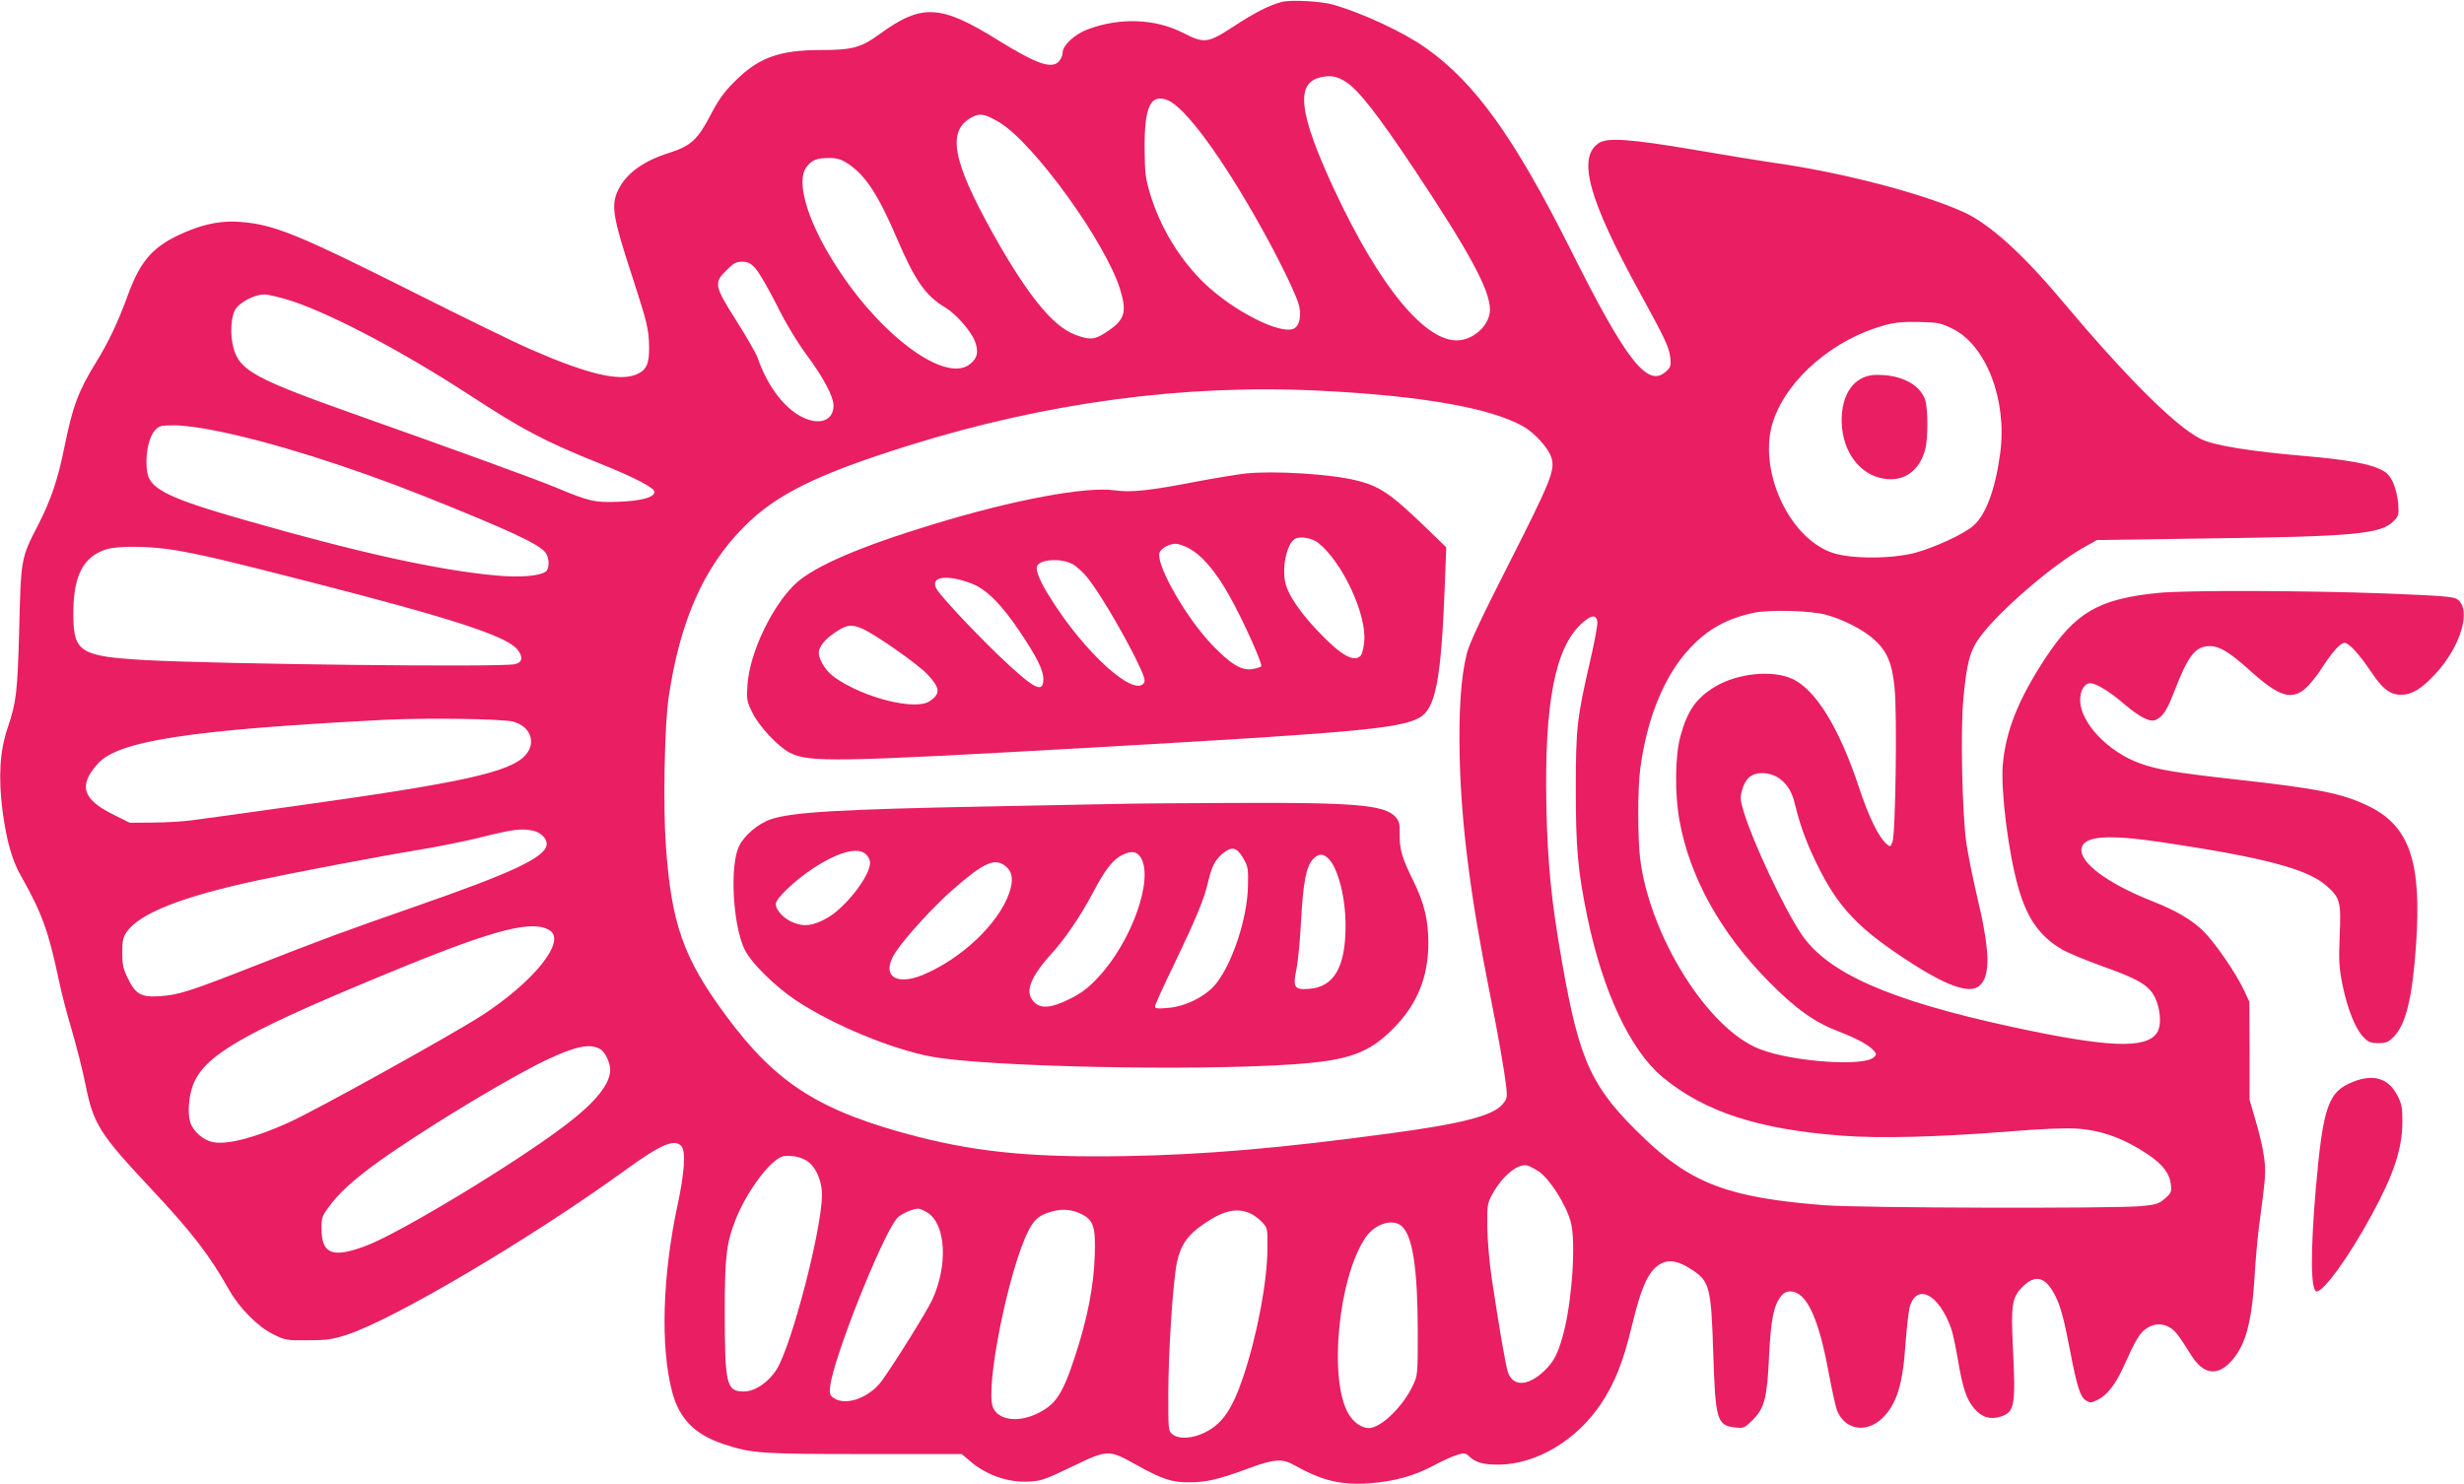
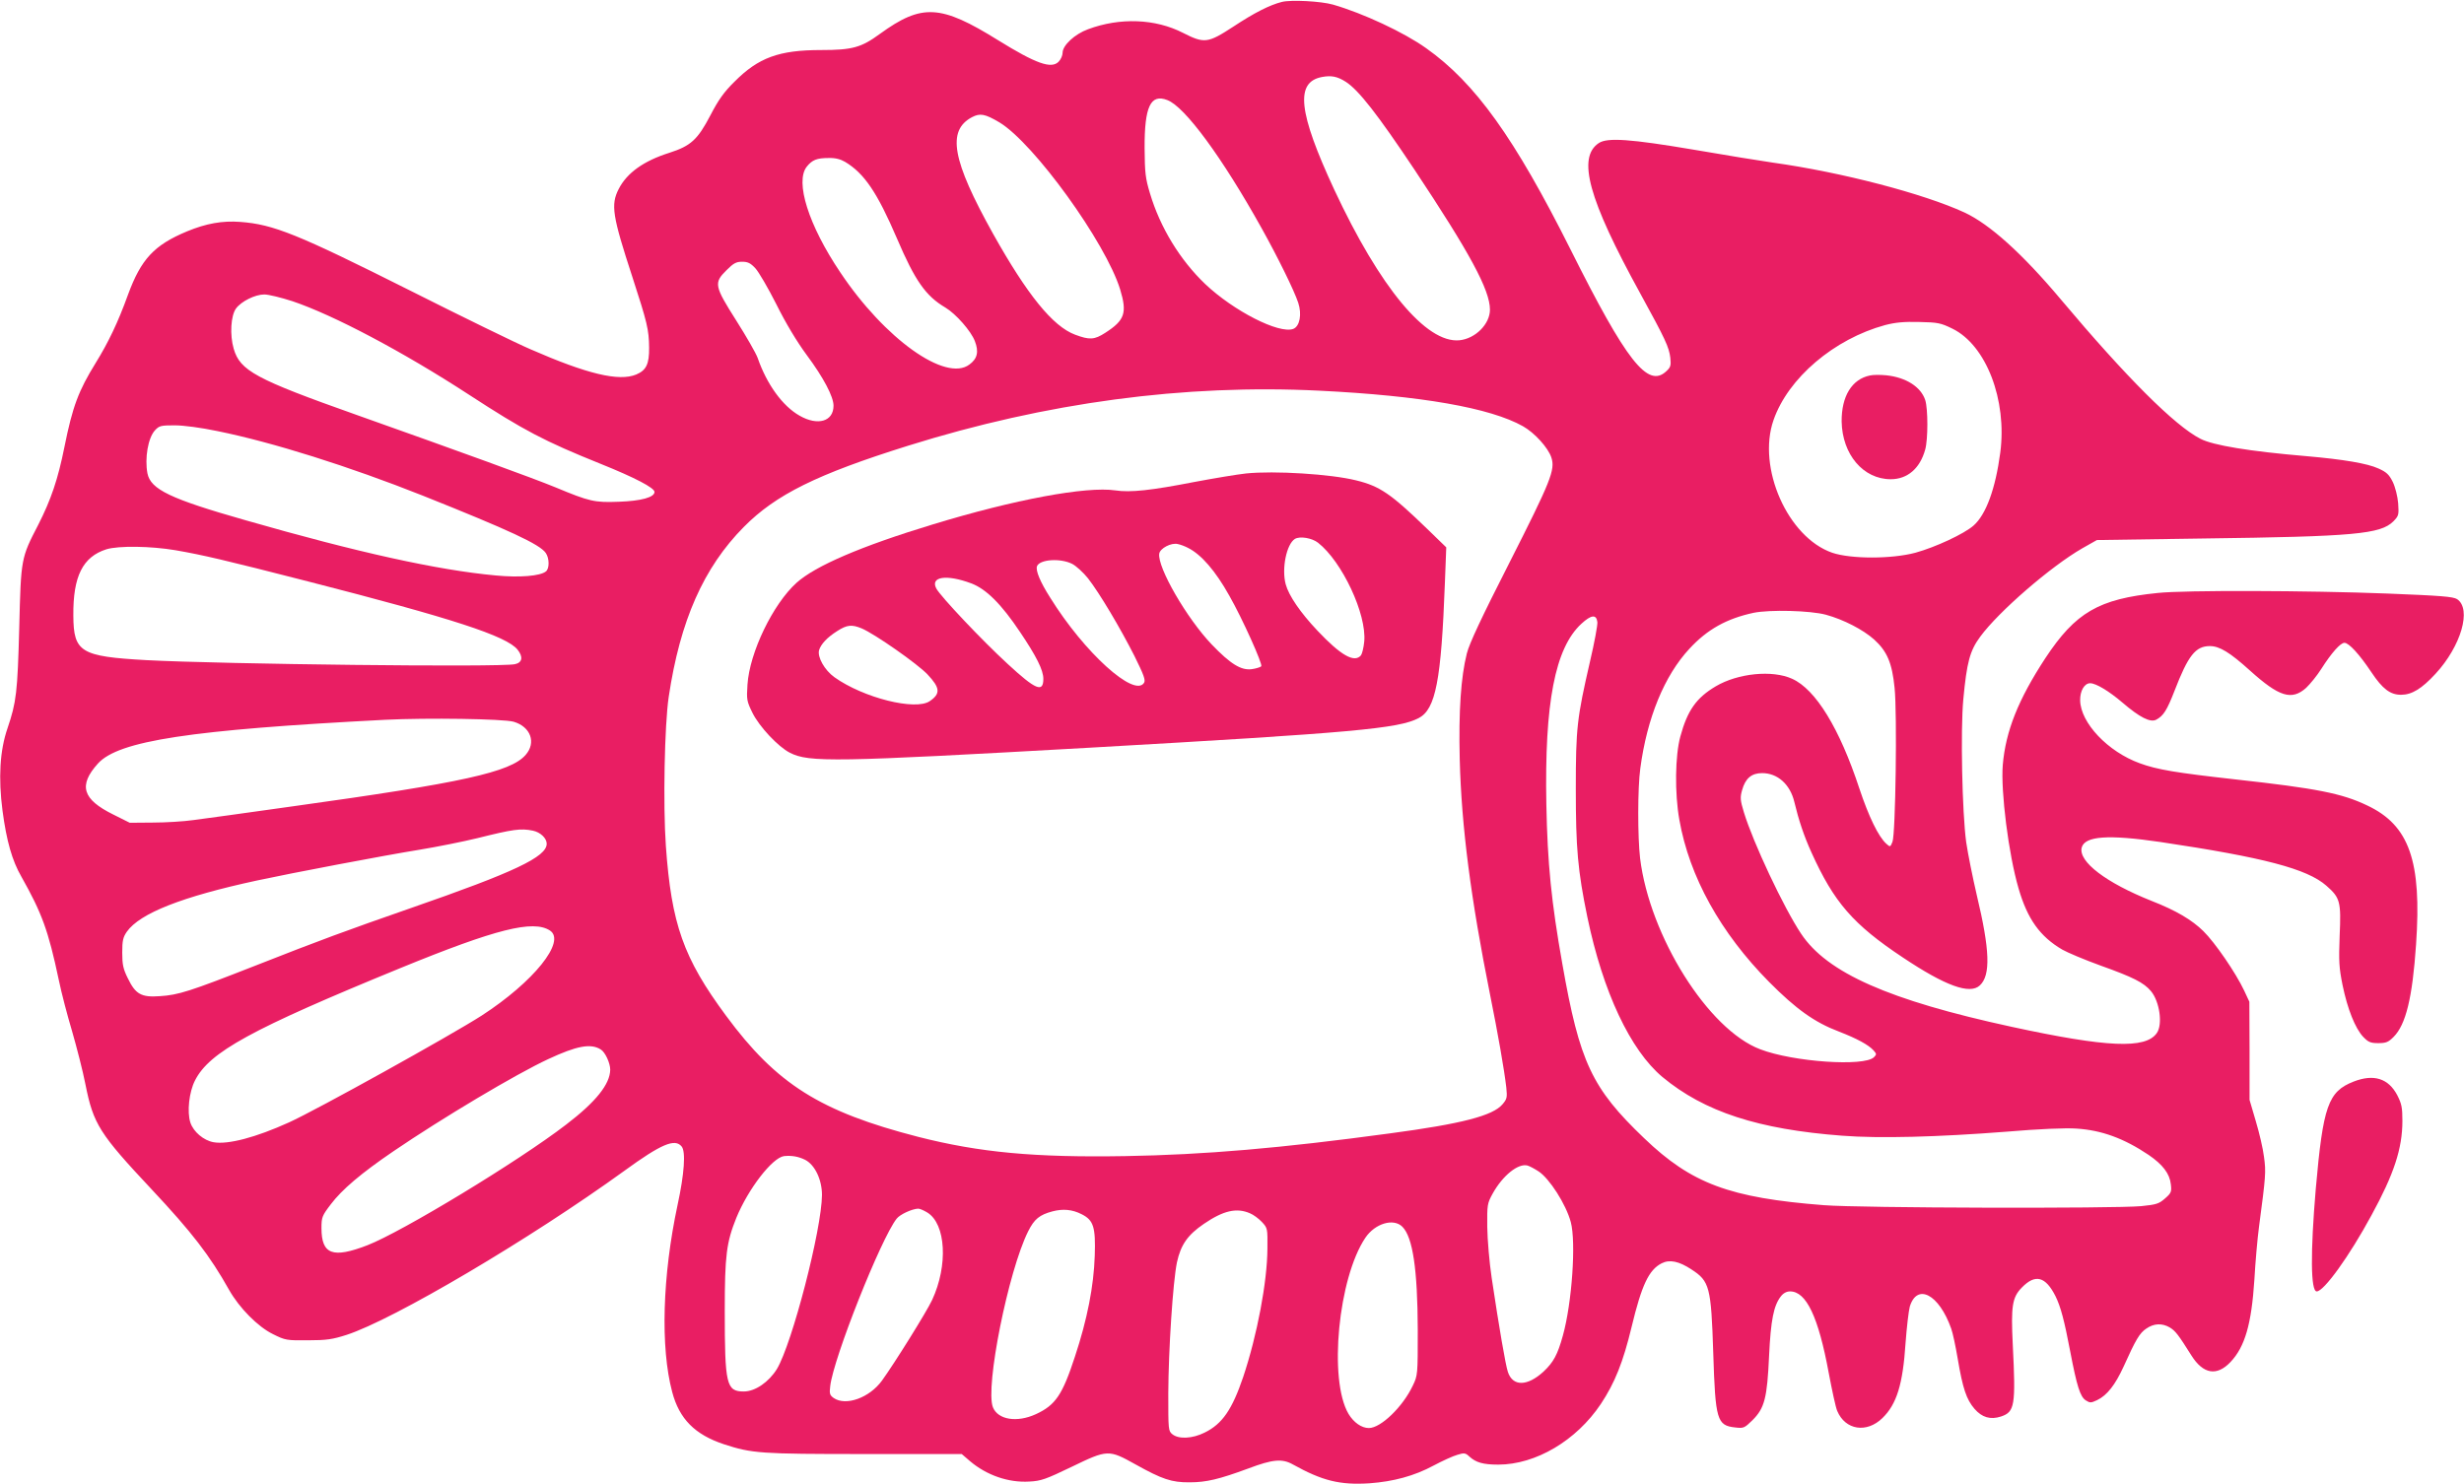
<svg xmlns="http://www.w3.org/2000/svg" version="1.0" width="1280pt" height="771pt" viewBox="0 0 1280 771" preserveAspectRatio="xMidYMid meet">
  <g transform="translate(0,771) scale(0.1,-0.1)" fill="#e91e63" stroke="none">
    <path d="M6659 7700 c-63 -16 -141 -55 -253 -129 -132 -86 -150 -88 -260 -32 -144 74 -328 81 -494 19 -69 -25 -132 -84 -132 -122 0 -14 -9 -35 -21 -47 -38 -38 -117 -10 -314 112 -299 186 -396 191 -614 33 -97 -71 -143 -84 -305 -84 -219 0 -326 -39 -451 -165 -54 -53 -83 -94 -124 -173 -67 -128 -102 -160 -214 -196 -133 -42 -220 -104 -263 -188 -42 -82 -33 -139 71 -457 77 -237 86 -273 87 -367 1 -86 -15 -118 -67 -140 -90 -37 -254 2 -551 132 -70 30 -351 167 -623 304 -588 295 -710 344 -883 357 -93 7 -177 -8 -276 -49 -171 -71 -239 -144 -307 -329 -52 -144 -102 -248 -168 -355 -89 -144 -120 -226 -162 -435 -34 -170 -70 -275 -136 -405 -90 -174 -90 -174 -99 -534 -9 -339 -15 -388 -61 -524 -40 -116 -48 -258 -26 -428 21 -158 50 -260 98 -343 107 -190 140 -280 194 -535 14 -69 46 -190 70 -270 23 -80 55 -203 69 -275 41 -206 73 -256 343 -544 211 -225 303 -345 403 -523 53 -94 150 -192 228 -230 64 -32 71 -33 182 -32 97 0 128 5 200 28 244 79 955 499 1444 853 191 139 262 169 297 126 22 -26 14 -142 -21 -303 -79 -369 -90 -741 -28 -973 37 -140 118 -221 268 -271 147 -48 190 -51 730 -51 l506 0 43 -37 c86 -73 200 -113 309 -106 60 3 85 12 218 76 188 91 193 91 333 13 138 -77 188 -94 281 -93 87 0 153 16 305 72 127 48 176 52 231 21 153 -85 244 -108 399 -98 123 9 232 38 332 92 47 25 102 50 124 56 35 11 42 10 62 -9 34 -31 71 -42 150 -42 195 0 406 125 533 315 73 110 116 218 160 401 52 216 89 296 156 330 41 21 90 11 155 -32 94 -61 102 -90 113 -434 11 -349 19 -377 115 -387 43 -5 47 -3 89 38 63 63 76 115 86 334 9 188 24 261 61 309 13 17 30 26 48 26 84 0 147 -131 201 -424 17 -90 36 -179 44 -197 42 -100 153 -117 235 -37 74 72 106 175 120 390 6 82 16 166 22 189 38 124 152 64 215 -114 8 -21 23 -92 34 -157 26 -154 45 -211 87 -260 39 -45 83 -58 138 -40 71 24 77 56 61 372 -10 202 -3 247 47 298 70 72 123 58 175 -45 27 -55 46 -127 76 -285 35 -183 52 -237 81 -256 22 -14 27 -14 59 1 52 25 94 79 138 175 63 140 83 174 118 197 39 27 81 29 121 6 30 -18 45 -38 113 -146 61 -97 132 -109 203 -34 75 79 109 197 124 427 5 91 16 215 24 275 35 264 37 286 26 364 -5 43 -25 127 -43 187 l-32 109 0 255 -1 255 -27 58 c-44 93 -151 249 -212 309 -59 58 -141 107 -269 157 -236 94 -381 204 -363 277 16 60 136 69 409 29 536 -80 762 -139 862 -227 72 -63 77 -83 69 -261 -5 -133 -3 -165 15 -255 26 -126 66 -225 107 -269 27 -28 38 -33 79 -33 40 0 52 5 79 32 64 64 98 203 117 481 30 433 -35 619 -254 722 -131 63 -265 89 -682 135 -313 35 -409 51 -499 84 -166 60 -308 210 -310 327 -1 49 22 89 52 89 30 0 98 -41 167 -100 91 -78 146 -106 177 -89 37 20 55 49 94 149 71 184 109 233 184 233 50 0 104 -33 208 -127 152 -137 217 -157 292 -90 21 20 57 64 79 99 53 83 99 135 120 135 23 0 78 -60 140 -153 58 -87 98 -117 154 -117 56 0 107 31 179 109 133 144 189 337 112 388 -21 13 -84 18 -362 29 -412 16 -1053 18 -1193 3 -307 -31 -427 -101 -584 -339 -140 -214 -206 -378 -221 -555 -11 -136 30 -464 82 -641 46 -159 111 -250 227 -318 26 -15 116 -53 199 -83 170 -61 224 -88 262 -133 45 -54 62 -173 30 -218 -58 -83 -257 -75 -755 33 -636 138 -958 280 -1093 484 -90 135 -249 473 -297 631 -19 62 -20 77 -9 115 17 61 49 88 104 88 80 0 145 -58 167 -149 23 -96 50 -177 89 -263 117 -259 216 -374 475 -546 220 -147 348 -194 400 -145 57 53 52 185 -16 469 -21 90 -46 214 -55 275 -21 155 -30 580 -15 742 18 193 34 253 88 326 96 131 368 366 530 459 l76 43 551 8 c789 10 922 23 989 89 28 29 29 33 25 94 -3 36 -15 84 -28 111 -19 38 -32 51 -75 70 -57 26 -180 47 -375 64 -295 25 -483 56 -549 90 -132 67 -384 318 -726 725 -200 238 -369 390 -500 451 -213 98 -637 209 -995 259 -63 9 -248 39 -410 67 -331 56 -449 64 -494 35 -114 -75 -55 -291 215 -782 131 -239 149 -278 156 -334 4 -40 2 -49 -21 -70 -96 -90 -207 52 -498 634 -290 578 -494 864 -750 1045 -115 82 -327 181 -483 226 -63 18 -219 26 -266 14z m332 -415 c67 -43 165 -169 356 -455 289 -435 393 -627 393 -729 0 -75 -76 -151 -159 -159 -172 -16 -412 273 -650 783 -187 403 -204 559 -63 585 48 9 79 3 123 -25z m-927 -95 c91 -34 285 -298 490 -666 82 -147 169 -323 190 -387 20 -60 8 -123 -26 -136 -74 -27 -309 93 -457 233 -130 124 -234 293 -287 471 -24 79 -27 108 -28 235 -1 216 31 284 118 250z m-872 -116 c179 -108 552 -624 627 -868 37 -122 24 -160 -77 -225 -57 -37 -82 -38 -157 -10 -116 43 -249 208 -426 524 -213 382 -241 536 -110 606 42 22 67 18 143 -27z m-802 -205 c100 -60 167 -159 270 -399 93 -218 149 -298 251 -358 55 -33 133 -122 153 -174 22 -56 13 -92 -28 -122 -123 -93 -440 133 -671 479 -165 245 -236 471 -174 549 28 35 52 45 114 45 34 1 61 -6 85 -20z m-466 -553 c17 -18 66 -102 109 -187 48 -97 107 -195 158 -264 87 -117 139 -216 139 -263 0 -82 -82 -106 -176 -52 -89 50 -171 164 -218 300 -9 25 -59 112 -111 194 -114 180 -118 196 -51 262 36 36 50 44 81 44 30 0 44 -7 69 -34z m-2405 -171 c214 -72 575 -263 916 -485 287 -187 392 -242 685 -360 179 -72 280 -125 280 -146 0 -28 -69 -47 -185 -51 -127 -5 -152 1 -330 75 -114 47 -491 184 -1035 377 -522 185 -603 229 -636 343 -21 72 -15 172 12 209 27 37 99 73 147 73 22 0 87 -16 146 -35z m8624 -143 c175 -86 284 -370 248 -644 -25 -188 -74 -322 -139 -379 -49 -43 -197 -112 -302 -141 -124 -33 -335 -33 -432 0 -231 80 -391 442 -305 689 76 219 315 422 580 494 54 14 98 18 177 16 97 -2 112 -5 173 -35z m-3288 -322 c527 -26 887 -89 1057 -185 60 -34 130 -111 147 -162 21 -64 -2 -121 -220 -551 -141 -277 -206 -415 -219 -467 -31 -123 -43 -299 -37 -550 9 -351 58 -727 157 -1220 42 -209 74 -391 85 -486 5 -51 4 -59 -20 -87 -50 -59 -210 -101 -585 -151 -567 -77 -964 -111 -1375 -118 -471 -8 -757 19 -1075 100 -509 131 -736 274 -998 629 -222 300 -284 476 -313 883 -15 212 -7 630 15 775 59 395 181 671 390 882 166 168 380 274 853 422 719 225 1436 321 2138 286z m-5725 -210 c286 -58 683 -183 1068 -336 448 -179 606 -252 637 -297 19 -27 20 -81 1 -96 -29 -24 -137 -33 -261 -21 -303 28 -714 119 -1300 287 -390 111 -492 160 -509 243 -15 79 3 185 39 224 22 24 31 26 102 26 47 0 137 -12 223 -30z m-218 -619 c143 -25 247 -49 688 -162 750 -192 1033 -284 1089 -355 30 -38 24 -67 -14 -75 -76 -17 -1519 0 -1915 21 -341 19 -378 41 -379 231 -2 205 49 306 172 345 63 19 229 17 359 -5z m8573 -335 c92 -25 194 -78 251 -129 67 -61 93 -121 106 -251 14 -134 5 -761 -11 -800 -11 -28 -12 -28 -32 -10 -41 37 -91 140 -140 287 -103 313 -227 515 -349 570 -103 47 -282 29 -397 -39 -101 -60 -147 -125 -184 -261 -27 -99 -30 -293 -5 -433 52 -295 213 -586 466 -842 140 -141 236 -210 363 -258 93 -36 154 -69 180 -98 16 -18 16 -21 2 -35 -50 -50 -419 -25 -591 41 -270 102 -574 587 -624 992 -13 110 -13 367 1 467 35 263 125 482 255 622 93 101 194 157 334 187 84 17 293 12 375 -10z m-1187 -38 c2 -14 -15 -106 -38 -204 -68 -296 -74 -345 -74 -664 0 -306 10 -423 60 -665 81 -389 223 -691 390 -831 218 -181 498 -272 934 -305 193 -15 496 -7 855 21 164 14 306 20 361 16 131 -8 248 -51 376 -137 73 -50 109 -97 115 -152 5 -39 2 -46 -30 -74 -32 -28 -45 -32 -124 -40 -141 -13 -1462 -10 -1648 5 -490 38 -688 112 -934 348 -272 260 -335 394 -425 906 -57 321 -77 520 -83 828 -10 527 45 813 182 939 51 47 78 50 83 9z m-5630 -518 c89 -26 119 -109 62 -173 -78 -89 -327 -144 -1205 -266 -236 -33 -470 -66 -520 -72 -49 -7 -144 -13 -211 -13 l-120 -1 -86 43 c-160 79 -182 151 -79 265 107 118 480 175 1491 227 223 11 613 5 668 -10z m100 -566 c39 -8 72 -39 72 -68 0 -68 -166 -147 -705 -334 -339 -118 -472 -167 -810 -300 -339 -133 -398 -152 -495 -158 -96 -7 -126 10 -166 93 -24 48 -29 71 -29 133 0 63 4 80 24 109 68 96 287 182 676 266 181 39 659 130 845 160 91 15 226 42 300 60 184 46 225 52 288 39z m89 -519 c85 -56 -85 -267 -355 -442 -157 -101 -859 -491 -1001 -555 -172 -78 -316 -116 -391 -103 -52 9 -105 54 -121 102 -18 55 -7 159 24 219 75 148 291 266 1067 584 496 203 690 252 777 195z m264 -618 c23 -14 49 -71 49 -105 -1 -75 -74 -167 -230 -286 -247 -190 -851 -556 -1031 -626 -181 -70 -239 -48 -239 89 0 56 3 64 48 123 58 77 158 162 327 277 253 172 633 399 803 478 148 69 221 83 273 50z m1061 -573 c51 -26 88 -103 88 -183 -1 -178 -155 -772 -234 -904 -42 -68 -113 -117 -172 -117 -91 0 -99 35 -99 420 0 288 9 355 60 482 62 151 187 313 248 321 40 4 74 -2 109 -19z m3810 -60 c57 -37 143 -171 168 -264 28 -105 6 -420 -41 -589 -28 -101 -49 -139 -101 -188 -84 -77 -160 -78 -185 -1 -12 36 -45 227 -84 488 -12 80 -22 198 -23 265 -1 115 0 122 28 173 52 94 133 159 181 146 11 -3 37 -17 57 -30z m-3175 -214 c97 -59 109 -275 25 -455 -29 -62 -195 -328 -260 -418 -65 -90 -188 -134 -251 -91 -21 15 -23 23 -18 63 17 145 263 765 345 869 17 22 80 51 112 52 8 0 29 -9 47 -20z m802 -9 c62 -31 73 -67 68 -216 -5 -157 -39 -331 -103 -524 -65 -199 -101 -252 -203 -299 -98 -45 -197 -29 -223 36 -41 104 80 708 183 914 32 64 59 86 127 104 54 14 102 10 151 -15z m874 5 c18 -7 46 -28 62 -45 30 -32 30 -34 29 -139 -1 -172 -53 -449 -126 -667 -57 -168 -108 -244 -201 -289 -62 -31 -134 -35 -167 -8 -21 17 -21 24 -21 212 1 226 24 579 45 681 20 91 55 142 140 200 101 69 170 85 239 55z m792 -70 c54 -54 79 -220 80 -536 0 -233 0 -236 -26 -290 -52 -110 -166 -220 -228 -220 -38 0 -79 29 -106 74 -104 177 -53 706 88 915 50 74 146 103 192 57z" />
    <path d="M9714 5759 c-94 -19 -148 -108 -147 -239 3 -171 112 -300 255 -300 87 0 152 56 179 154 15 53 15 212 0 258 -23 68 -99 117 -202 128 -31 3 -69 3 -85 -1z" />
    <path d="M6473 5250 c-46 -5 -166 -25 -267 -44 -226 -44 -334 -56 -412 -44 -151 22 -523 -47 -949 -177 -372 -113 -609 -215 -707 -303 -123 -111 -244 -362 -255 -529 -5 -78 -4 -86 26 -147 35 -71 133 -176 194 -207 99 -51 229 -49 1557 26 1372 78 1605 99 1710 154 88 46 117 195 136 704 l7 183 -99 96 c-189 183 -246 222 -369 252 -132 33 -425 51 -572 36z m374 -360 c125 -98 253 -371 240 -513 -3 -32 -11 -64 -17 -72 -34 -41 -105 0 -225 127 -90 95 -150 183 -166 242 -22 81 4 209 48 236 26 15 88 5 120 -20z m-675 -27 c68 -34 142 -119 214 -248 69 -121 175 -358 166 -367 -5 -5 -28 -12 -50 -15 -55 -7 -110 27 -207 128 -130 136 -283 401 -273 472 4 28 63 59 97 50 15 -3 38 -12 53 -20z m-602 -83 c21 -11 58 -45 82 -75 60 -77 167 -257 241 -403 49 -99 59 -126 50 -140 -50 -78 -310 157 -487 442 -53 83 -77 142 -69 164 14 36 122 43 183 12z m-525 -101 c78 -29 157 -108 254 -253 85 -126 121 -198 121 -243 0 -74 -40 -57 -185 77 -134 123 -349 351 -371 392 -33 62 53 75 181 27z m-569 -234 c67 -28 290 -184 342 -239 66 -70 69 -100 12 -139 -74 -51 -345 17 -495 124 -52 37 -90 106 -80 141 10 32 42 66 94 99 51 33 76 35 127 14z" />
-     <path d="M5810 3533 c-58 -1 -357 -7 -665 -13 -776 -15 -1024 -29 -1138 -66 -67 -22 -140 -83 -168 -141 -48 -100 -33 -401 27 -532 32 -71 160 -197 275 -273 193 -126 490 -249 697 -288 282 -53 1363 -76 1882 -40 287 20 392 58 520 188 122 124 180 266 180 442 0 120 -22 210 -79 325 -59 120 -71 161 -70 244 1 52 -3 66 -22 87 -58 62 -210 75 -839 72 -272 -1 -542 -3 -600 -5z m647 -280 c26 -44 28 -55 26 -143 -2 -162 -76 -393 -161 -505 -51 -68 -160 -125 -255 -132 -53 -5 -67 -3 -67 8 0 8 45 107 100 220 114 238 155 336 176 427 19 81 35 112 74 146 48 40 74 35 107 -21z m-1957 17 c11 -11 20 -30 20 -42 0 -71 -131 -238 -227 -290 -69 -38 -115 -44 -168 -23 -50 18 -95 65 -95 98 0 28 96 120 191 183 133 88 237 116 279 74z m1425 -14 c71 -109 -46 -440 -222 -626 -49 -53 -85 -80 -145 -110 -98 -49 -152 -53 -188 -15 -48 51 -19 127 97 255 68 75 150 197 207 305 65 124 106 178 155 202 47 24 76 20 96 -11z m976 -7 c50 -50 89 -202 89 -348 0 -216 -60 -320 -190 -329 -77 -6 -85 8 -65 104 8 38 19 152 24 254 11 199 27 279 62 316 28 30 53 30 80 3z m-1678 -39 c37 -29 43 -74 19 -142 -56 -159 -249 -341 -449 -424 -147 -60 -219 2 -139 121 52 78 198 237 294 321 163 143 219 168 275 124z" />
    <path d="M12226 2090 c-132 -52 -158 -126 -196 -557 -28 -330 -27 -533 5 -533 37 0 168 181 284 395 117 214 161 347 161 491 0 70 -4 89 -27 134 -46 87 -122 111 -227 70z" />
  </g>
</svg>